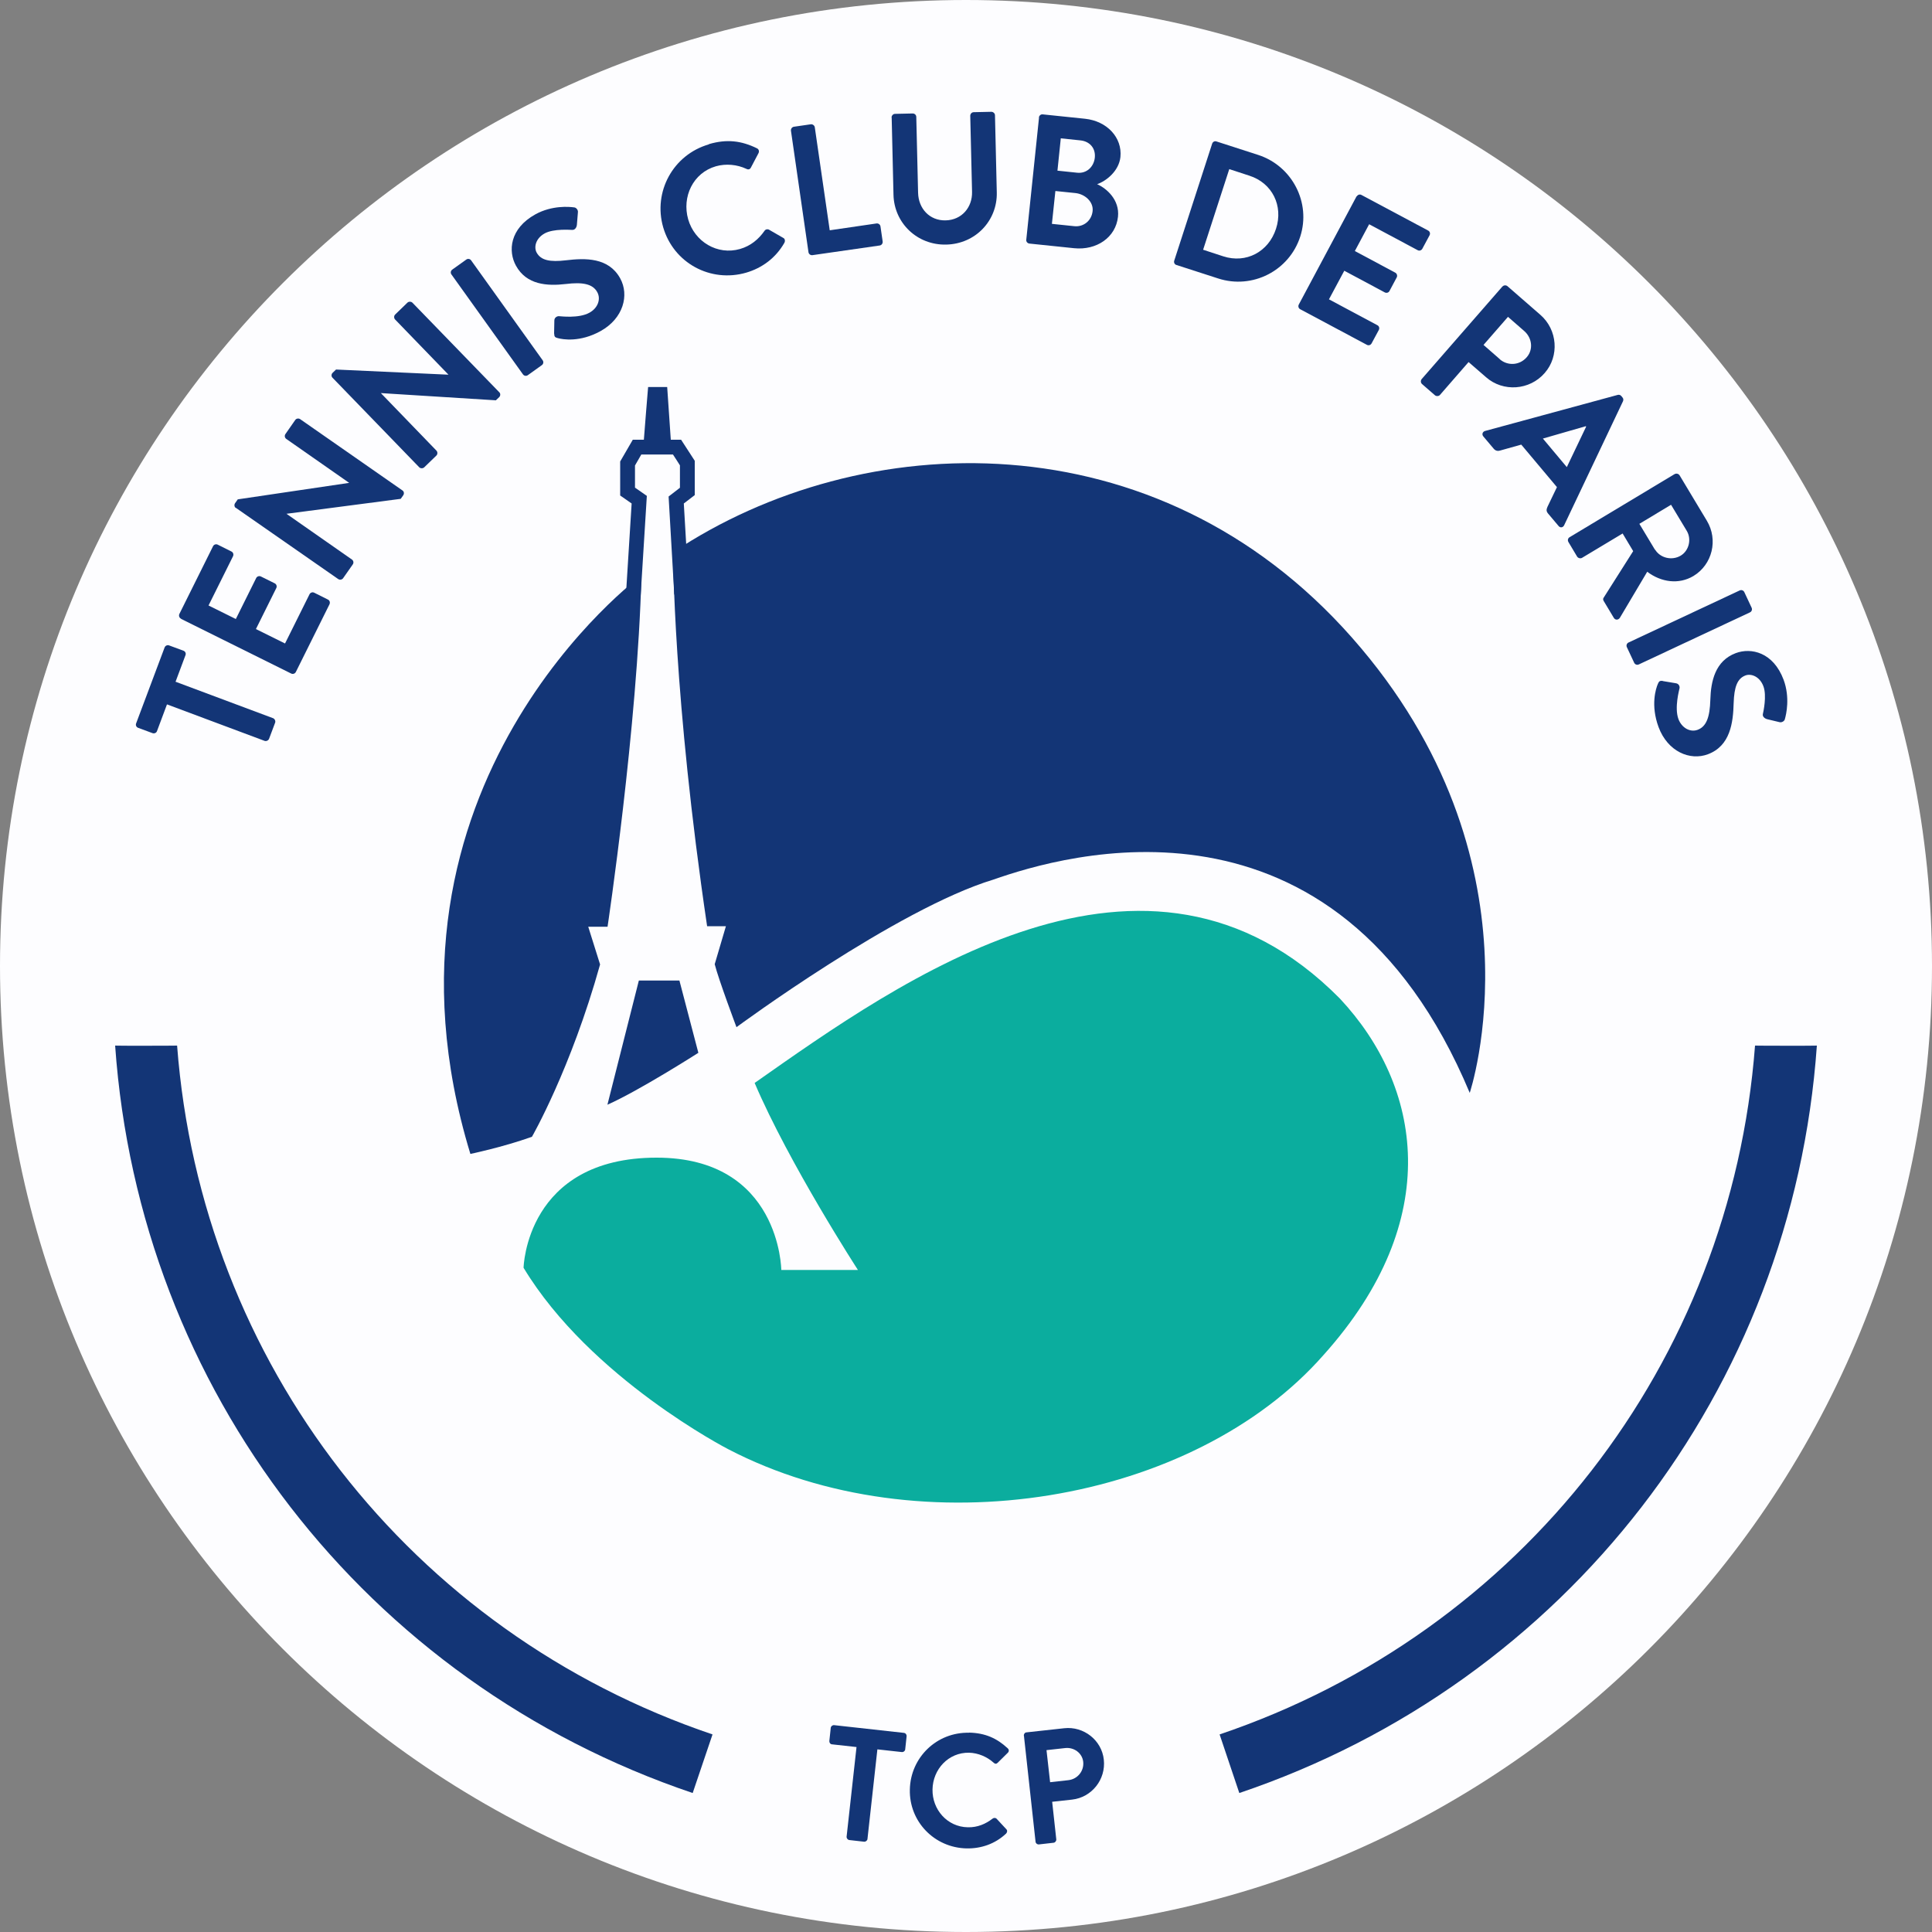
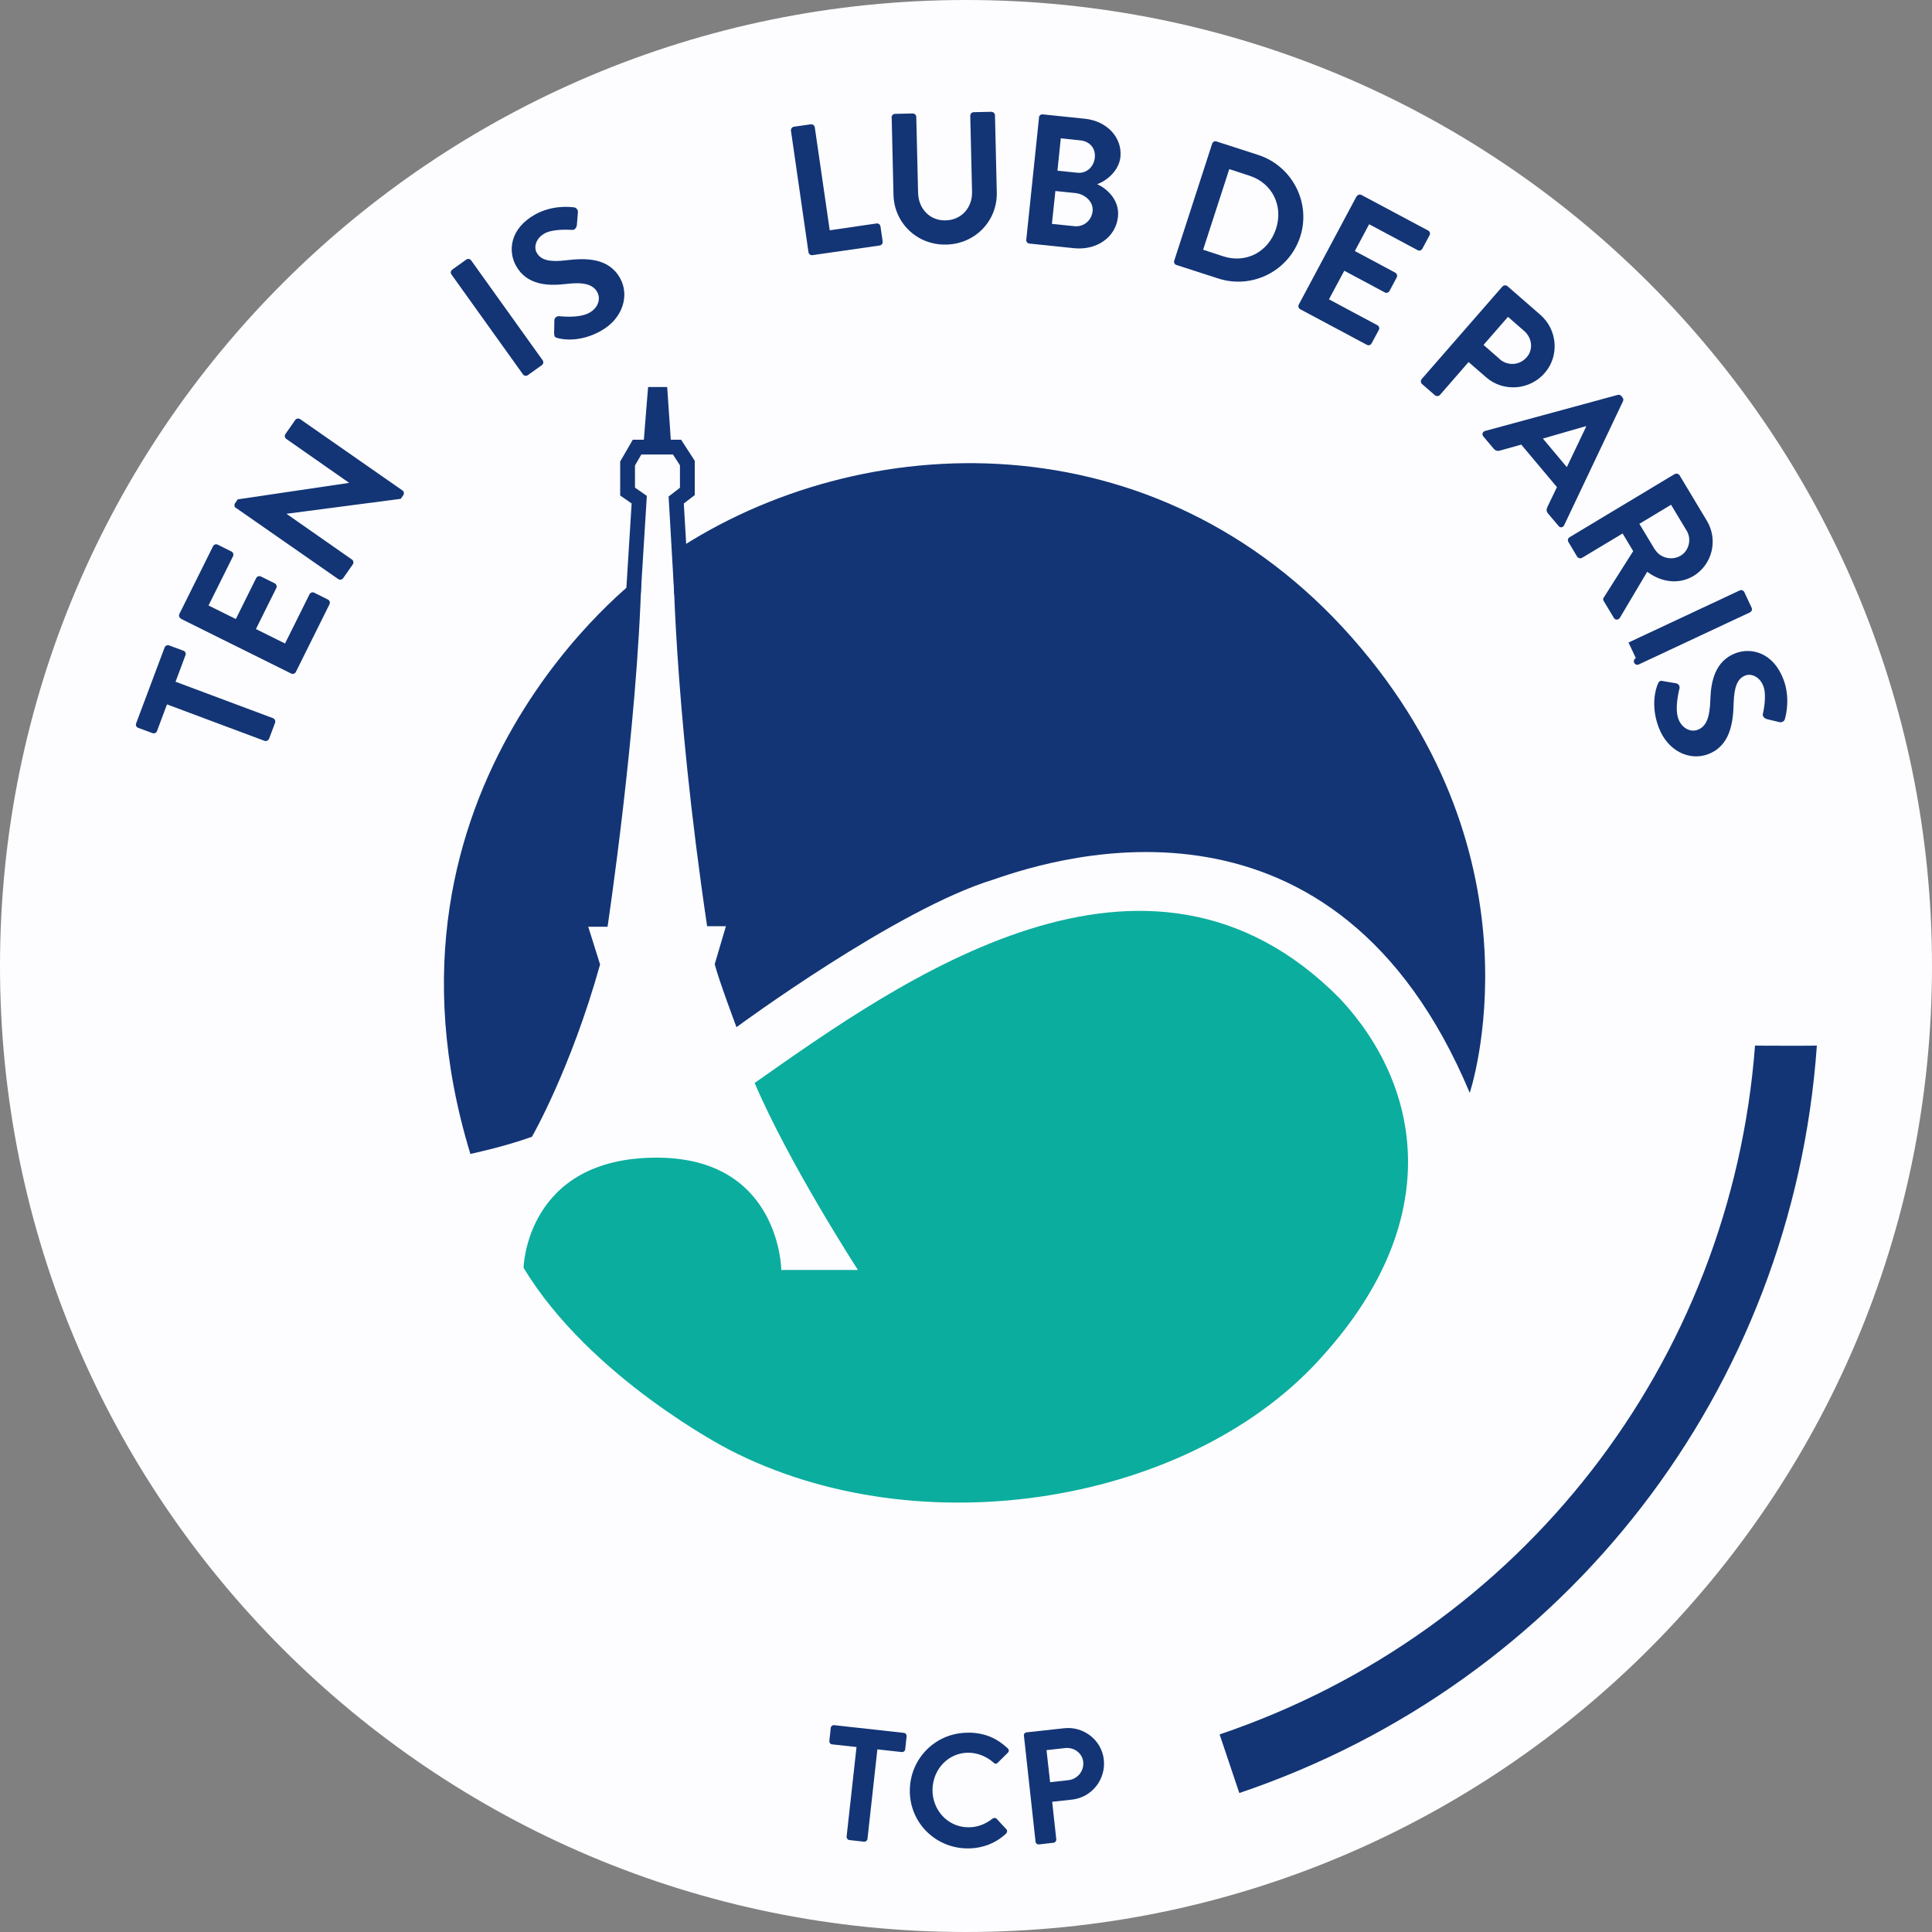
<svg xmlns="http://www.w3.org/2000/svg" id="a" viewBox="0 0 150 150">
  <rect x="0" y="0" width="150" height="150" fill="#808080" stroke="none" />
  <path d="M150,75c0,41.42-33.58,75-75,75S0,116.42,0,75,33.58,0,75,0s75,33.58,75,75" style="fill:#fdfdff;" />
  <path d="M60.68,98.6h5.93s-5.33-8.22-8.02-14.52c11.27-7.91,30.44-21.73,45.44-6.55,6.34,6.78,8.18,17.13-1.26,27.66-10.1,11.51-31.26,15.12-46.24,7.32,0,0-10.7-5.5-15.88-14.08,0,0,.18-8.55,10.33-8.55,9.6,0,9.68,8.72,9.68,8.72" style="fill:#0bad9e;" />
  <path d="M49.8,44.68s-22.03,16.22-13.28,44.91c0,0,2.44-.5,4.78-1.33,0,0,3.02-5.25,5.29-13.38l-.92-2.93h1.5s2.33-15.51,2.63-27.27" style="fill:#133576;" />
-   <path d="M49.6,76.13h3.15l1.47,5.61s-4.58,2.93-7.06,4.03l2.44-9.64Z" style="fill:#133576;" />
  <path d="M52.26,42.88s0,11.23,2.64,29.03h1.46s-.75,2.56-.87,2.95c.31,1.22,1.69,4.89,1.69,4.89,0,0,12.43-9.18,19.95-11.46,5.36-1.88,26.58-8.27,36.98,16.56,0,0,6.08-18.08-9.13-35.33-15.21-17.25-38.13-16.38-52.71-6.65" style="fill:#133576;" />
  <path d="M53.95,35.79l-1.07-1.65h-.8c-.04-.6-.28-4.09-.28-4.09h-1.48s-.03.35-.03.35c0,0-.26,3.15-.3,3.74h-.86l-.98,1.69v2.64s.66.46.89.62c-.02.41-.44,7.06-.44,7.06l.39.02.75.06.48-7.73s-.7-.48-.92-.64v-1.72c.07-.12.35-.61.49-.85.29,0,2.19,0,2.46,0,.14.22.46.7.54.84v1.74c-.21.16-.88.68-.88.68l.44,7.61.73-.05.42-.03s-.39-6.61-.41-6.99c.21-.16.85-.65.85-.65v-2.65Z" style="fill:#133576;" />
  <path d="M141.06,81.19c-1.88,26.69-19.44,49.44-44.84,58.02l-1.53-4.55c23.45-7.93,39.7-28.87,41.57-53.48-.01.01,4.81.02,4.81,0" style="fill:#133576;" />
-   <path d="M8.94,81.19c1.88,26.69,19.44,49.44,44.84,58.02l1.54-4.55c-23.45-7.93-39.7-28.87-41.57-53.48.01.01-4.81.02-4.81,0" style="fill:#133576;" />
  <path d="M12.96,54.7l-.77,2.06c-.05.15-.22.21-.35.16l-1.11-.41c-.14-.05-.22-.2-.16-.35l2.21-5.89c.06-.15.22-.21.35-.16l1.11.41c.14.05.22.2.16.35l-.77,2.06,7.57,2.83c.13.05.21.22.16.35l-.47,1.25c-.05.13-.22.21-.35.16l-7.57-2.83Z" style="fill:#133576;" />
  <path d="M14.05,48.03c-.13-.06-.19-.23-.12-.37l2.61-5.25c.07-.14.24-.19.37-.12l1.06.53c.13.06.19.23.12.37l-1.9,3.82,2.12,1.05,1.58-3.18c.06-.13.24-.19.37-.12l1.07.53c.14.07.19.24.12.37l-1.58,3.18,2.26,1.12,1.9-3.82c.07-.14.24-.19.37-.12l1.06.53c.13.06.19.22.12.37l-2.61,5.25c-.07.14-.24.19-.37.12l-8.54-4.24Z" style="fill:#133576;" />
  <path d="M18.31,39.44c-.12-.08-.14-.25-.06-.37l.21-.3,8.65-1.28h0s-4.88-3.41-4.88-3.41c-.12-.08-.16-.25-.07-.38l.76-1.09c.08-.12.26-.15.38-.07l7.95,5.54c.12.08.14.25.06.37l-.2.28-8.87,1.16h0s5.08,3.55,5.08,3.55c.12.08.16.25.07.38l-.75,1.07c-.08.12-.26.15-.38.07l-7.96-5.54Z" style="fill:#133576;" />
-   <path d="M25.81,29.32c-.1-.1-.09-.28.02-.38l.26-.25,8.73.4h0s-4.14-4.28-4.14-4.28c-.1-.1-.11-.28,0-.39l.95-.92c.1-.1.29-.1.39,0l6.75,6.96c.1.1.09.28-.02.38l-.25.24-8.92-.56h-.01s4.31,4.46,4.31,4.46c.1.1.11.28,0,.39l-.94.91c-.1.1-.29.1-.39,0l-6.74-6.96Z" style="fill:#133576;" />
  <path d="M37.92,19.6h1.34c.15,0,.27.12.27.27v9.54c0,.15-.12.27-.27.27h-1.34c-.15,0-.27-.12-.27-.27v-9.54c0-.15.12-.27.27-.27Z" transform="translate(-7.13 27.07) rotate(-35.6)" style="fill:#133576;" />
  <path d="M43.02,25.91l.02-1.03c0-.23.22-.35.38-.33.08,0,1.52.19,2.34-.27.66-.36.91-1.06.61-1.6-.35-.64-1.14-.79-2.44-.63-1.45.17-3.05.07-3.87-1.42-.62-1.12-.5-2.88,1.51-3.99,1.29-.71,2.63-.59,2.99-.54.17,0,.33.2.31.37l-.08.98c-.02.21-.15.41-.36.4-.14,0-1.44-.11-2.14.27-.72.4-.85,1.09-.62,1.5.33.59,1.02.74,2.27.59,1.5-.18,3.31-.23,4.21,1.4.72,1.3.25,3.12-1.53,4.1-1.59.88-2.93.65-3.32.54-.18-.05-.27-.08-.27-.34" style="fill:#133576;" />
-   <path d="M55.04,11.19c1.4-.41,2.53-.26,3.72.32.16.07.2.24.13.38l-.59,1.12c-.07.14-.2.18-.35.1-.73-.34-1.59-.42-2.37-.2-1.77.51-2.65,2.37-2.15,4.12.5,1.73,2.26,2.81,4.03,2.3.83-.24,1.44-.76,1.89-1.4.08-.13.24-.16.35-.1l1.11.64c.14.06.16.25.09.38-.68,1.19-1.74,1.96-2.97,2.32-2.77.8-5.63-.75-6.44-3.52-.8-2.77.78-5.64,3.54-6.44" style="fill:#133576;" />
  <path d="M61.41,10.15c-.02-.14.08-.29.23-.31l1.31-.19c.14-.02.29.09.31.23l1.16,8,3.63-.53c.16-.02.29.09.31.23l.17,1.17c.02.14-.08.29-.23.31l-5.22.75c-.16.02-.29-.09-.31-.23l-1.36-9.43Z" style="fill:#133576;" />
  <path d="M69.22,9.12c0-.14.12-.28.27-.28l1.37-.03c.16,0,.28.12.28.27l.14,5.89c.03,1.22.89,2.17,2.14,2.14,1.25-.03,2.08-1.01,2.05-2.22l-.14-5.9c0-.14.11-.28.27-.28l1.37-.03c.14,0,.28.12.28.27l.14,5.99c.05,2.19-1.65,4-3.93,4.05-2.26.05-4.04-1.68-4.09-3.87l-.14-5.99Z" style="fill:#133576;" />
  <path d="M80.66,9.12c.02-.14.14-.26.3-.24l3.28.34c1.71.18,2.9,1.46,2.75,2.97-.12,1.1-1.11,1.87-1.81,2.11.73.32,1.76,1.21,1.62,2.53-.17,1.6-1.66,2.62-3.41,2.44l-3.47-.36c-.16-.02-.26-.16-.24-.3l.99-9.49ZM83.4,17.56c.72.08,1.35-.42,1.43-1.17.08-.72-.59-1.32-1.33-1.4l-1.56-.16-.27,2.55,1.73.18ZM83.63,13.41c.73.08,1.29-.45,1.37-1.16.08-.72-.37-1.27-1.11-1.35l-1.53-.16-.26,2.51,1.53.16Z" style="fill:#133576;" />
  <path d="M94.11,11.16c.04-.14.19-.23.33-.18l3.25,1.05c2.64.86,4.11,3.71,3.26,6.34-.86,2.66-3.72,4.11-6.37,3.25l-3.25-1.05c-.14-.04-.21-.2-.16-.34l2.94-9.07ZM94.97,19.9c1.78.58,3.52-.35,4.1-2.14.58-1.78-.29-3.55-2.07-4.12l-1.56-.51-2.03,6.26,1.56.51Z" style="fill:#133576;" />
  <path d="M105.34,15.25c.07-.13.23-.19.37-.11l5.17,2.76c.14.07.18.24.11.37l-.56,1.04c-.07.13-.23.19-.37.11l-3.76-2.01-1.11,2.08,3.14,1.68c.13.07.18.25.11.37l-.56,1.05c-.07.14-.24.18-.37.11l-3.14-1.68-1.19,2.22,3.76,2.01c.14.07.18.24.11.37l-.56,1.04c-.07.13-.23.19-.37.11l-5.17-2.76c-.14-.07-.18-.24-.11-.37l4.49-8.41Z" style="fill:#133576;" />
  <path d="M116.65,22.25c.09-.11.27-.13.39-.03l2.55,2.22c1.34,1.16,1.49,3.21.34,4.52-1.17,1.35-3.23,1.49-4.55.33l-1.36-1.18-2.22,2.55c-.09.11-.28.12-.39.03l-1-.87c-.12-.1-.12-.28-.03-.39l6.27-7.19ZM116.44,27.89c.61.53,1.54.49,2.1-.16.52-.6.41-1.5-.2-2.03l-1.26-1.1-1.9,2.18,1.26,1.1Z" style="fill:#133576;" />
  <path d="M115.3,33.46l10.3-2.8c.09-.02.2-.01.28.09l.09.11c.09.11.07.2.04.29l-4.57,9.63c-.09.19-.31.22-.44.05l-.81-.96c-.14-.17-.14-.3-.05-.51l.74-1.54-2.77-3.3-1.64.46c-.15.05-.34.04-.49-.13l-.81-.96c-.14-.16-.07-.37.13-.43M121.65,36.26l1.5-3.14-.03-.03-3.33.96,1.86,2.22Z" style="fill:#133576;" />
  <path d="M130.02,36.81c.12-.07.29-.04.38.09l2.12,3.53c.89,1.48.43,3.4-1.04,4.29-1.14.68-2.51.49-3.59-.33l-2.12,3.57c-.11.18-.36.21-.48,0l-.78-1.3c-.07-.11-.04-.21,0-.26l2.29-3.61-.82-1.37-3.15,1.89c-.12.07-.3.03-.38-.09l-.68-1.14c-.08-.14-.03-.3.09-.37l8.17-4.91ZM128.5,42.67c.39.65,1.3.88,1.99.47.65-.39.86-1.29.46-1.94l-1.21-2.01-2.46,1.48,1.21,2.01Z" style="fill:#133576;" />
-   <path d="M126.39,47.77h9.53c.15,0,.27.12.27.27v1.34c0,.15-.12.27-.27.27h-9.53c-.15,0-.27-.12-.27-.27v-1.34c0-.15.12-.27.27-.27Z" transform="translate(-8.28 60.24) rotate(-25.1)" style="fill:#133576;" />
+   <path d="M126.39,47.77h9.53c.15,0,.27.12.27.27v1.34c0,.15-.12.27-.27.27h-9.53c-.15,0-.27-.12-.27-.27c0-.15.12-.27.27-.27Z" transform="translate(-8.28 60.24) rotate(-25.1)" style="fill:#133576;" />
  <path d="M129.11,52.88l1.02.17c.23.04.31.27.26.42-.01.08-.4,1.47-.08,2.35.26.7.92,1.06,1.5.84.69-.26.94-1.01.98-2.32.04-1.46.38-3.03,1.97-3.63,1.2-.45,2.92-.07,3.72,2.07.51,1.38.2,2.69.1,3.04-.03.17-.24.29-.41.25l-.96-.23c-.2-.05-.39-.21-.34-.41.03-.13.32-1.41.04-2.15-.29-.77-.96-1-1.39-.84-.64.24-.88.9-.92,2.16-.04,1.51-.26,3.31-2,3.96-1.39.52-3.12-.2-3.83-2.11-.63-1.7-.21-3-.05-3.36.08-.17.12-.26.38-.22" style="fill:#133576;" />
  <path d="M66.5,135.64l-1.9-.21c-.14-.01-.22-.14-.21-.26l.11-1.02c.01-.12.13-.22.26-.21l5.42.6c.14.02.22.14.21.26l-.11,1.02c-.01.12-.12.22-.26.21l-1.9-.21-.77,6.96c-.01.12-.14.22-.26.21l-1.15-.13c-.12-.01-.22-.14-.21-.26l.77-6.96Z" style="fill:#133576;" />
  <path d="M75.24,134.52c1.26.03,2.16.44,3,1.22.11.1.11.25,0,.35l-.78.77c-.09.1-.21.1-.31,0-.52-.47-1.21-.76-1.91-.78-1.6-.03-2.81,1.28-2.84,2.85-.03,1.56,1.14,2.91,2.74,2.94.75.02,1.39-.26,1.92-.67.1-.08.24-.07.31,0l.76.82c.1.09.07.25-.02.34-.86.81-1.95,1.17-3.06,1.15-2.5-.05-4.47-2.08-4.41-4.57.05-2.5,2.1-4.47,4.6-4.41" style="fill:#133576;" />
  <path d="M79.49,134.76c-.01-.12.07-.25.21-.26l2.92-.32c1.52-.17,2.92.93,3.08,2.44.17,1.54-.94,2.93-2.46,3.1l-1.55.17.32,2.92c.01.12-.09.25-.21.26l-1.14.13c-.14.01-.25-.09-.26-.21l-.9-8.21ZM82.96,138.21c.69-.08,1.22-.7,1.14-1.43-.08-.68-.72-1.14-1.41-1.06l-1.44.16.28,2.49,1.44-.16Z" style="fill:#133576;" />
  <rect y="0" width="150" height="149.5" style="fill:none;" />
</svg>